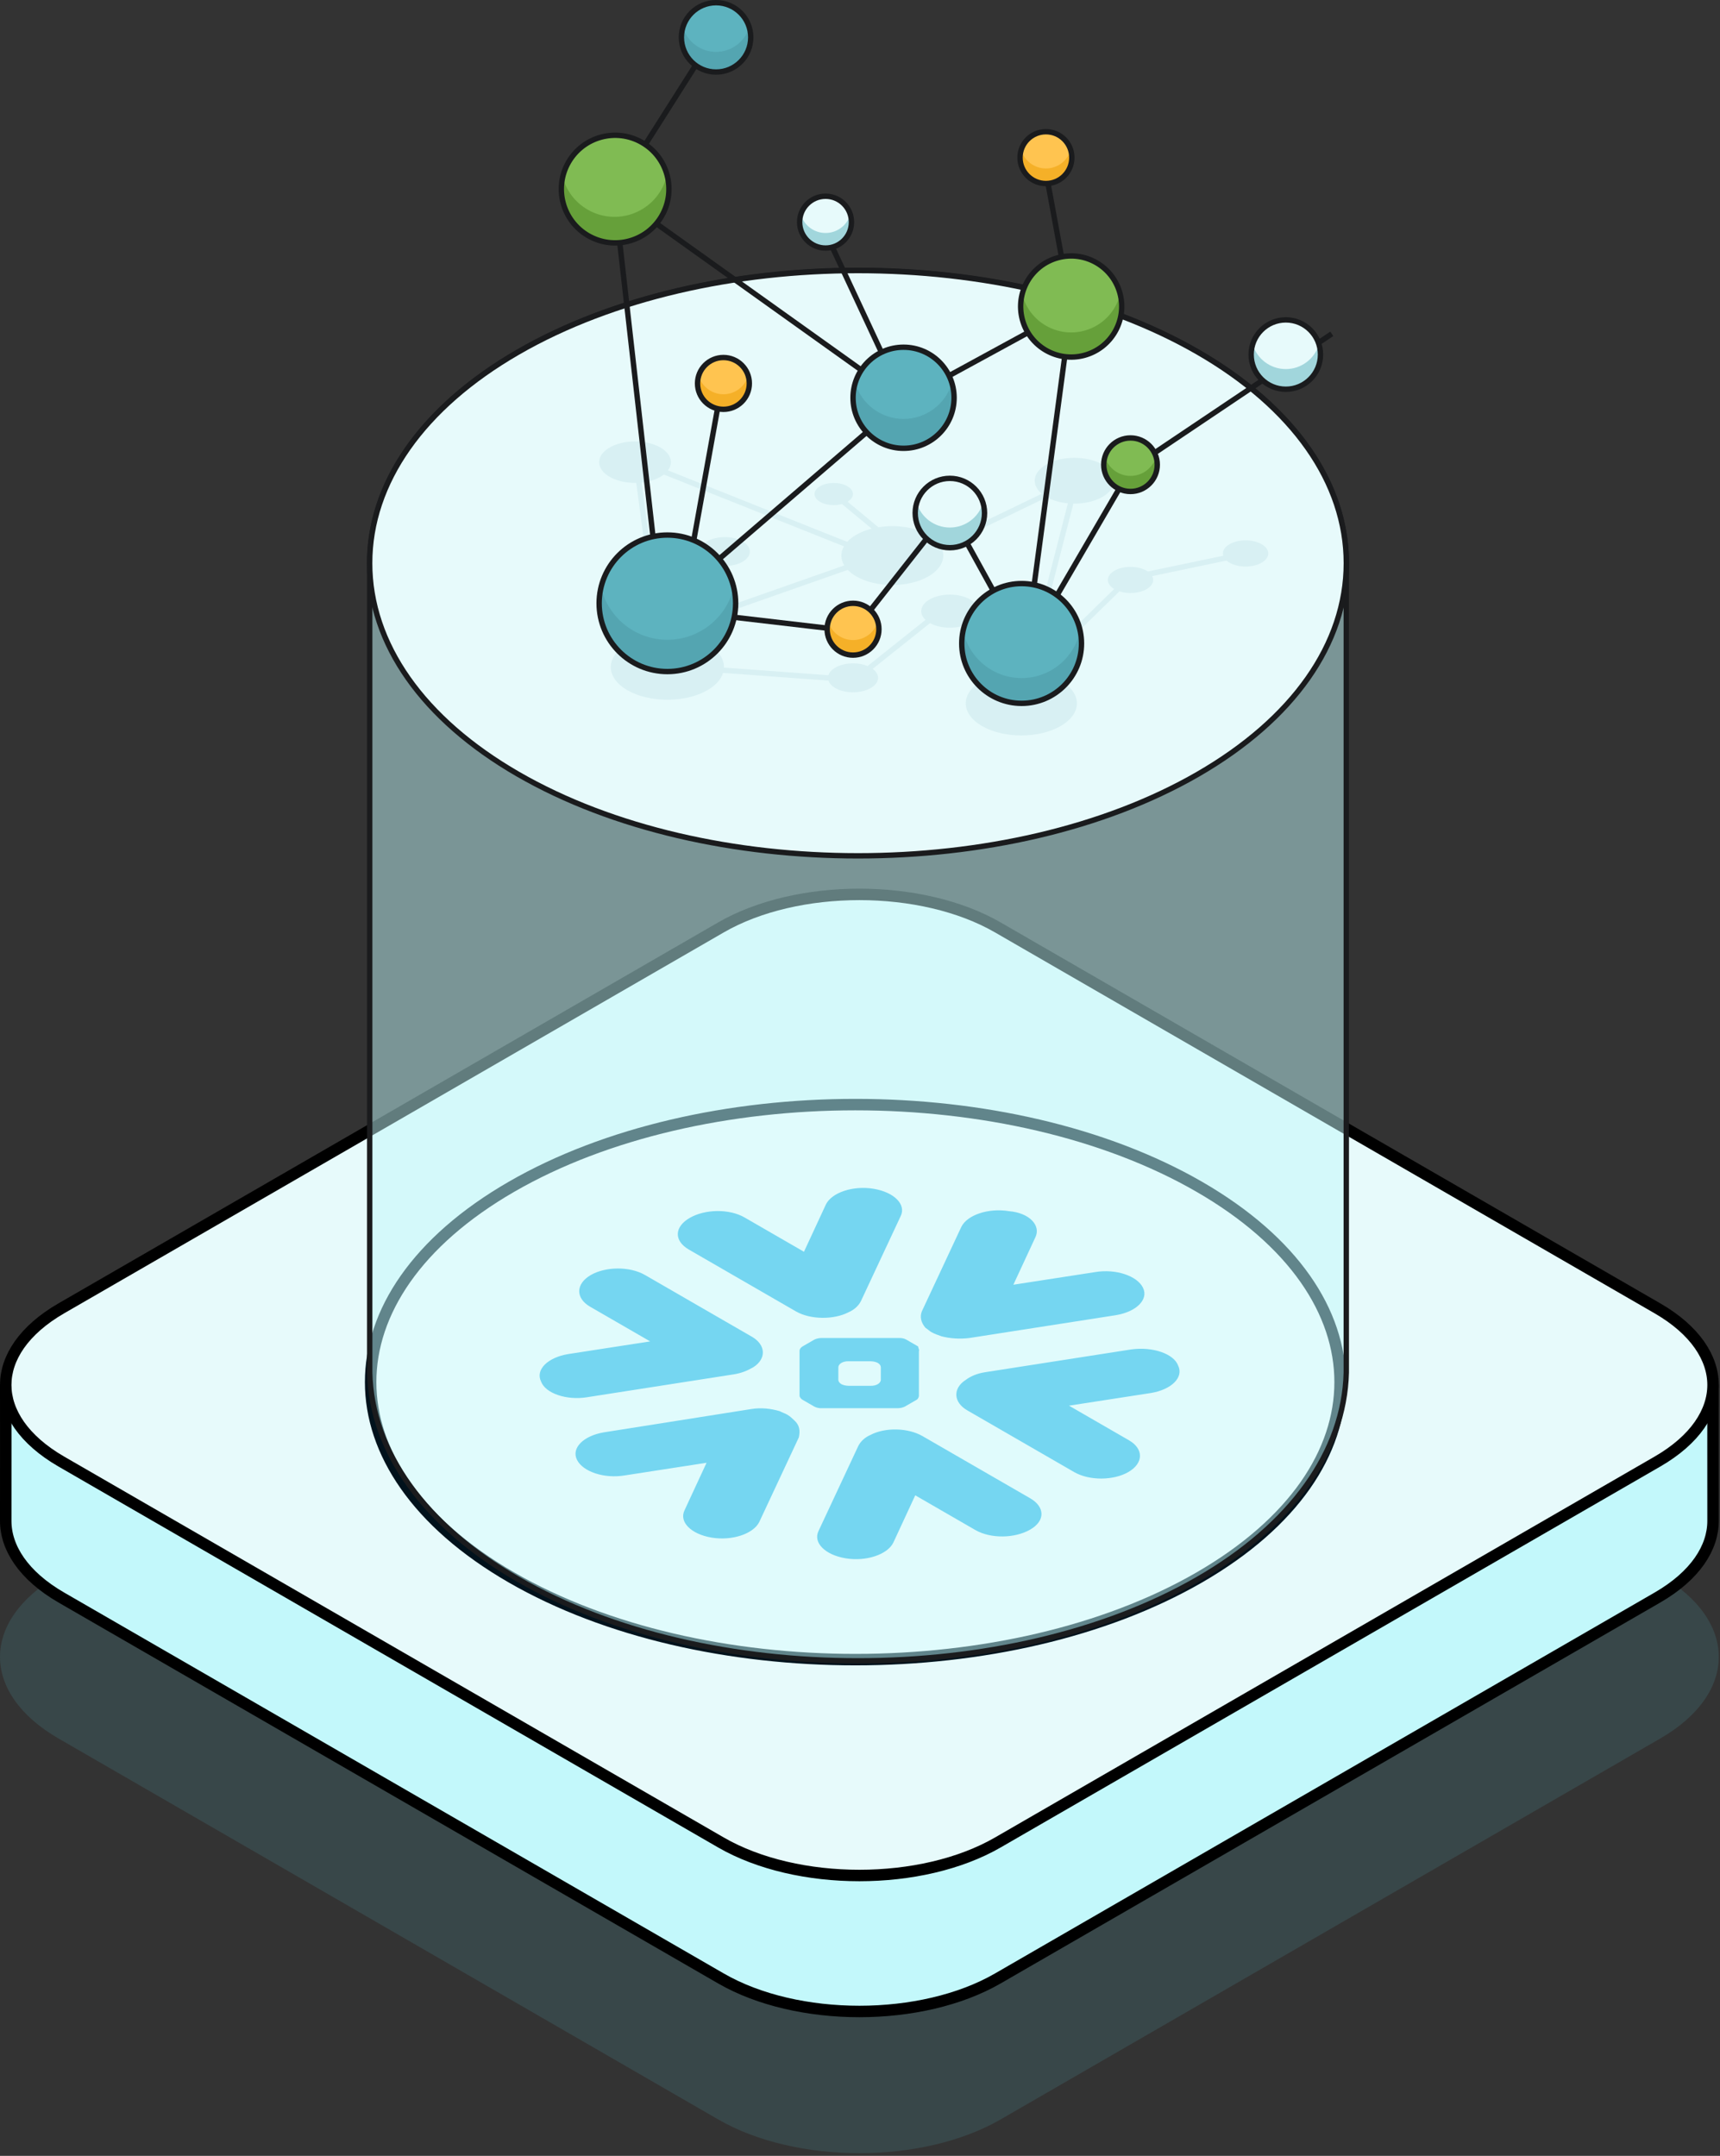
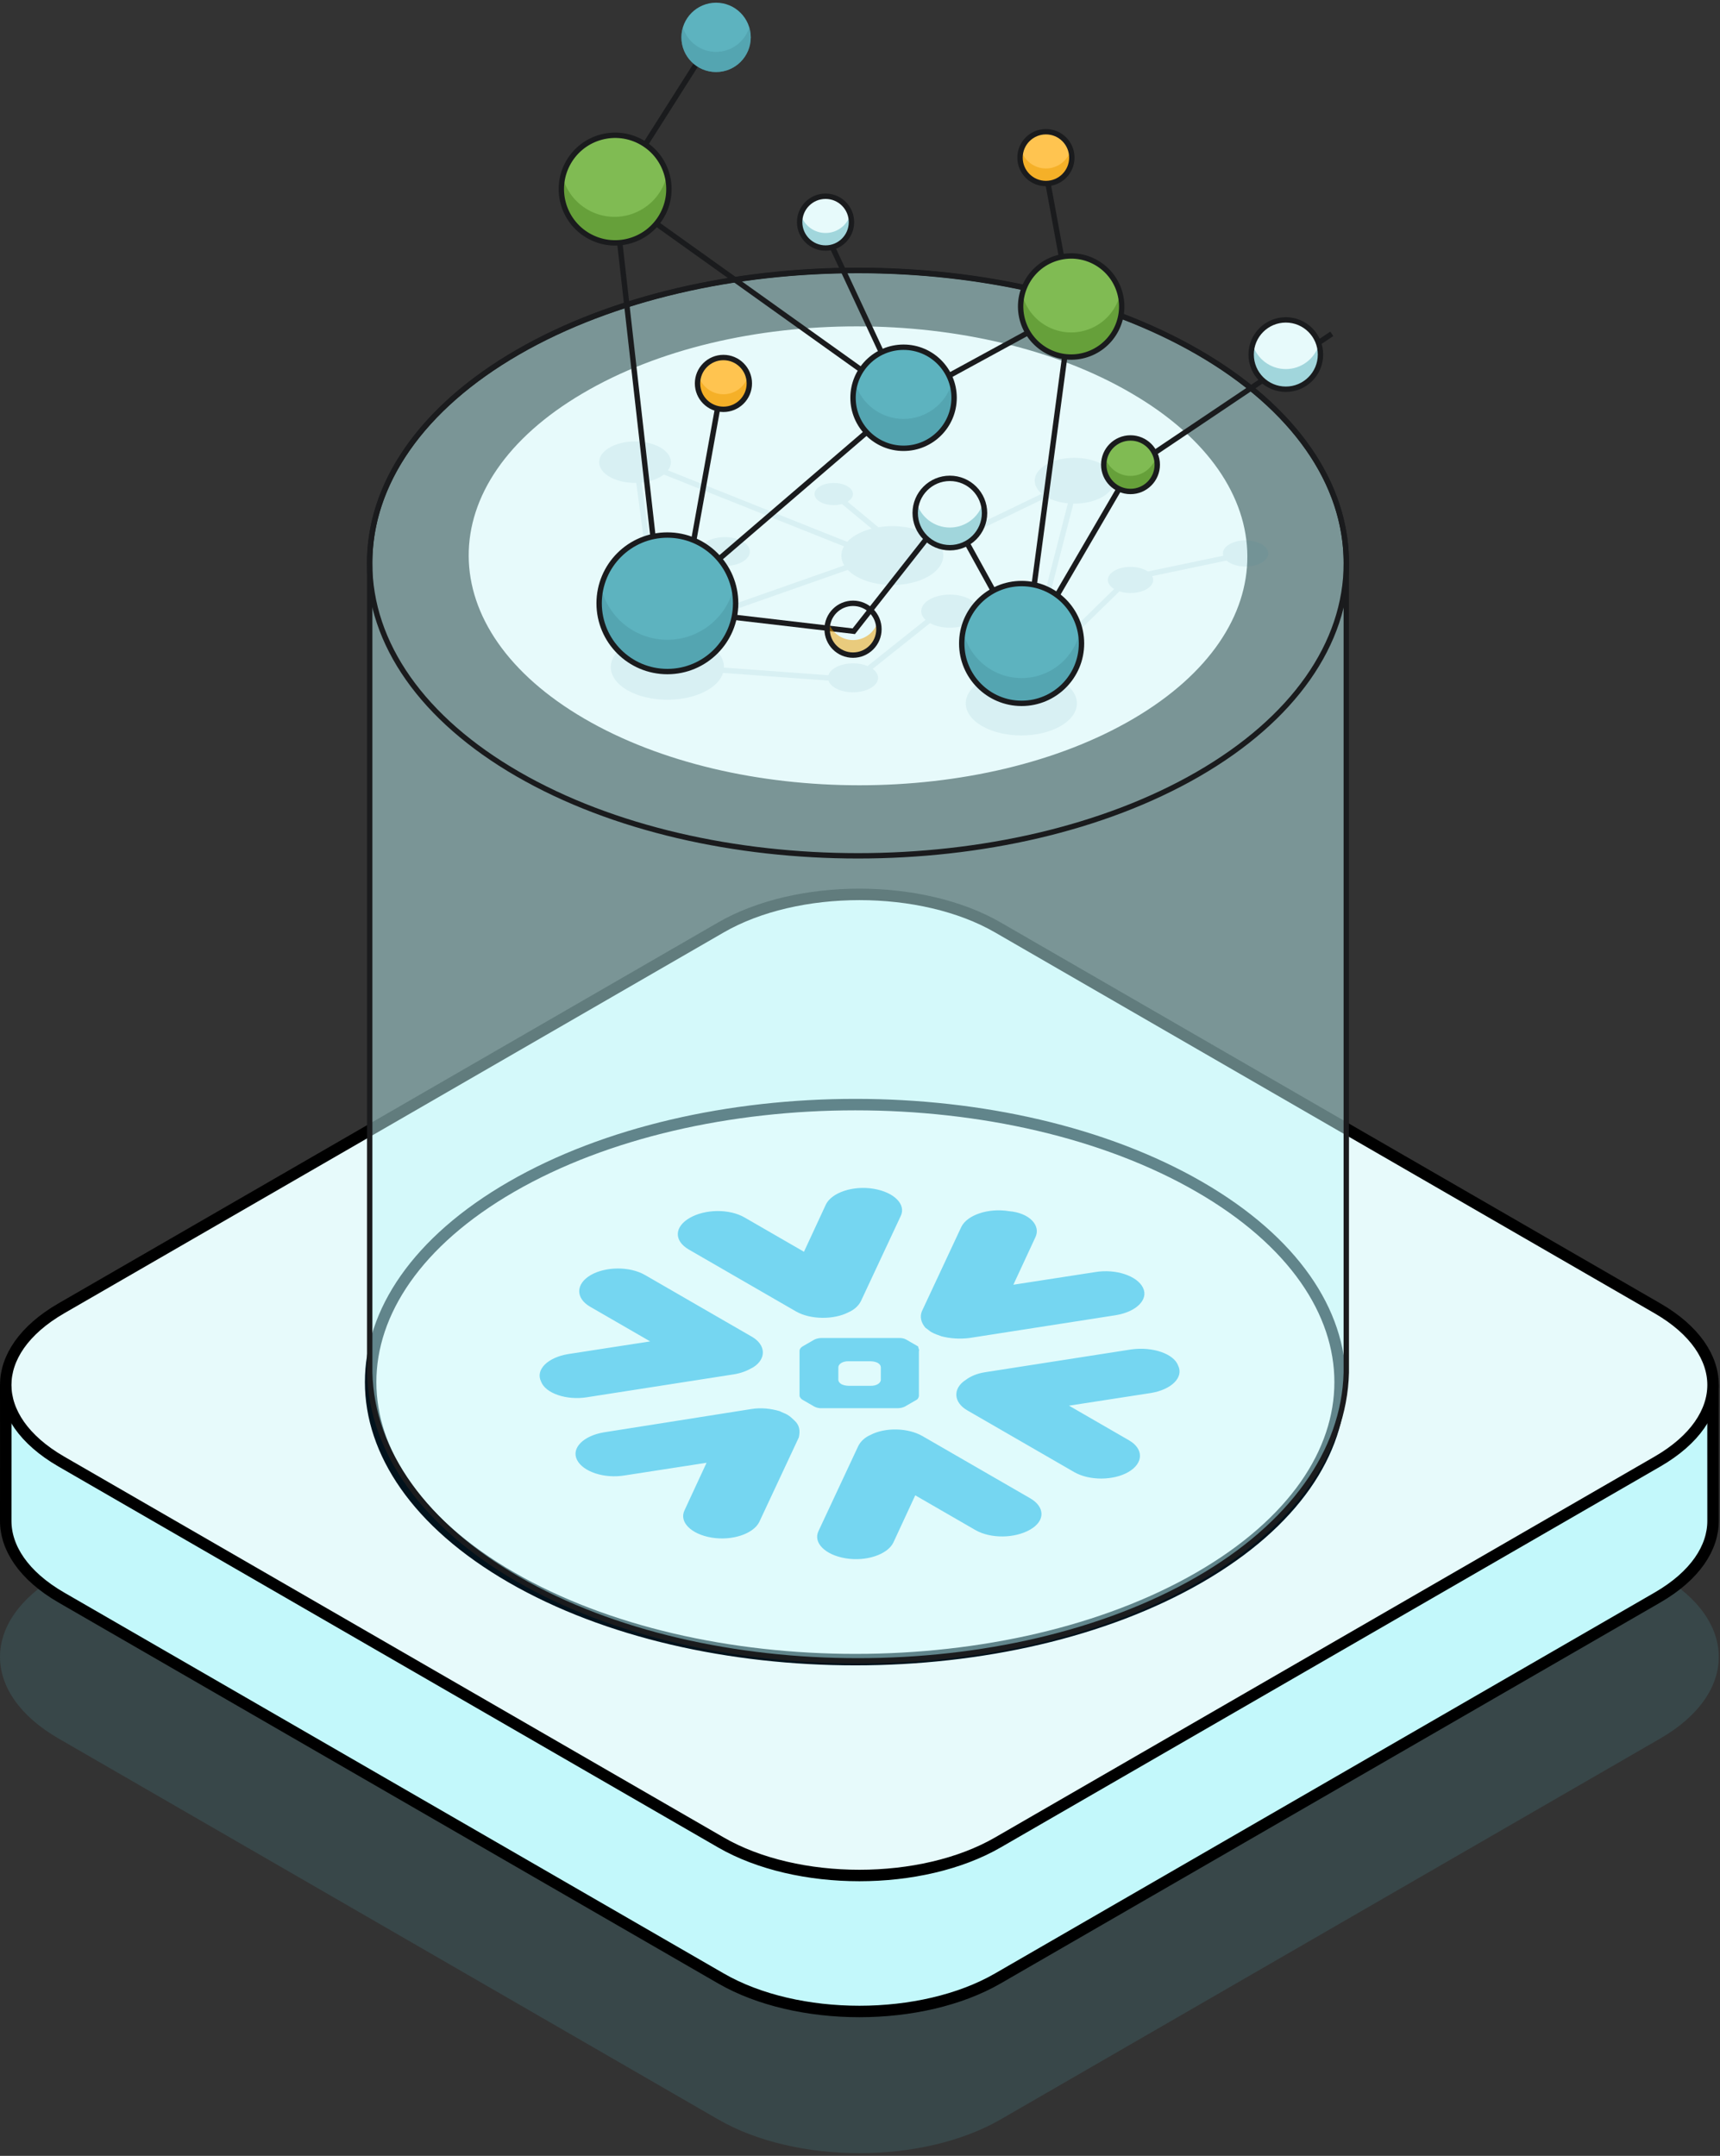
<svg xmlns="http://www.w3.org/2000/svg" width="320" height="401" viewBox="0 0 320 401" fill="none">
  <rect x="0" y="0" width="320" height="401" fill="#333333" stroke="none" />
  <path opacity="0.2" d="M10.891 323.37C-3.63 314.986 -3.63 301.393 10.891 293.009L133.593 222.167C148.114 213.783 171.658 213.783 186.18 222.167L308.882 293.009C323.403 301.393 323.403 314.986 308.882 323.37L186.18 394.212C171.658 402.596 148.114 402.596 133.593 394.212L10.891 323.37Z" fill="#4C99A4" />
  <path d="M159.887 191.652C169.265 191.652 178.586 193.722 185.646 197.798L185.691 197.824L185.739 197.846L318.706 258.255C318.706 258.31 318.706 258.369 318.706 258.431C318.706 258.983 318.706 259.779 318.705 260.75C318.704 262.693 318.702 265.34 318.701 268.159C318.699 273.796 318.699 280.122 318.707 282.865C318.721 287.855 315.43 293.066 308.349 297.154L185.646 367.997C178.586 372.073 169.265 374.142 159.887 374.142C150.508 374.142 141.186 372.073 134.126 367.997L11.424 297.154C4.342 293.066 1.052 287.855 1.066 282.865C1.074 280.122 1.074 273.796 1.072 268.159C1.071 265.34 1.07 262.693 1.068 260.75C1.068 259.779 1.067 258.983 1.066 258.431C1.066 258.369 1.066 258.311 1.066 258.256L134.034 197.846L134.081 197.824L134.126 197.798C141.186 193.722 150.508 191.652 159.887 191.652Z" fill="#C3F8FB" stroke="black" stroke-width="2.132" />
  <path d="M159.887 166.361C169.265 166.361 178.586 168.43 185.646 172.506L308.349 243.348C315.415 247.428 318.707 252.627 318.707 257.606C318.707 262.585 315.415 267.783 308.349 271.863L185.646 342.705C178.586 346.782 169.265 348.85 159.887 348.85C150.508 348.85 141.186 346.782 134.126 342.705L11.424 271.863C4.358 267.783 1.065 262.585 1.065 257.606C1.065 252.627 4.357 247.428 11.424 243.348L134.126 172.506C141.187 168.43 150.508 166.361 159.887 166.361Z" fill="#E7FAFB" stroke="black" stroke-width="2.132" />
  <path d="M159.139 205.461C182.354 205.461 205.512 210.578 223.129 220.749C240.753 230.924 249.323 244.111 249.323 257.079C249.323 270.046 240.753 283.233 223.129 293.408C205.512 303.579 182.354 308.696 159.139 308.696C135.924 308.696 112.767 303.579 95.15 293.408C77.526 283.233 68.956 270.046 68.956 257.079C68.956 244.111 77.527 230.924 95.15 220.749C112.767 210.578 135.924 205.461 159.139 205.461Z" fill="white" stroke="#01121C" stroke-width="2.132" />
  <path d="M147.799 264.214C147.394 263.824 146.983 263.429 146.438 263.115C146.03 262.879 145.486 262.722 145.078 262.486C143.441 262.013 141.672 261.777 139.764 262.089L112.381 266.416C108.568 267.047 106.251 269.327 107.343 271.529C108.432 273.733 112.381 275.07 116.195 274.44L131.453 272.081L127.367 280.89C126.275 283.092 128.595 285.374 132.405 286.003C136.219 286.633 140.175 285.296 141.26 283.094L148.619 267.363C148.891 266.102 148.755 265.081 147.799 264.214ZM161.972 266.89C160.883 267.361 160.067 268.147 159.655 269.013L152.296 284.744C151.204 286.945 153.525 289.228 157.338 289.854C161.155 290.487 165.105 289.149 166.194 286.945L170.279 278.136L181.451 284.586C184.316 286.24 188.81 286.16 191.671 284.508C194.532 282.856 194.392 280.262 191.667 278.688L171.644 267.127C168.919 265.554 164.697 265.474 161.972 266.89ZM157.882 244.078C158.971 243.607 159.787 242.821 160.199 241.955L167.558 226.224C168.65 224.023 166.33 221.74 162.516 221.114C158.699 220.481 154.749 221.819 153.661 224.023L149.575 232.832L138.535 226.458C135.674 224.806 131.177 224.885 128.316 226.536C125.455 228.188 125.319 230.785 128.18 232.437L148.071 243.921C150.792 245.492 155.161 245.496 157.882 244.078ZM109.244 259.887L136.491 255.639C137.988 255.403 139.08 254.93 140.168 254.301C142.621 252.728 142.485 250.136 139.896 248.641L120.005 237.157C117.144 235.505 112.65 235.581 109.925 237.155C107.064 238.806 107.064 241.482 109.789 243.055L120.961 249.505L105.703 251.864C101.889 252.495 99.573 254.775 100.665 256.977C101.478 259.178 105.431 260.514 109.244 259.887ZM163.329 253.516C162.956 253.319 162.473 253.208 161.968 253.202L157.882 253.199C157.629 253.192 157.376 253.216 157.14 253.271C156.905 253.326 156.692 253.409 156.518 253.516C156.178 253.731 155.985 254.01 155.974 254.301L155.97 256.66C155.981 256.953 156.176 257.233 156.518 257.448C156.79 257.605 157.335 257.762 157.882 257.764H161.965C162.218 257.772 162.472 257.748 162.707 257.693C162.943 257.638 163.155 257.555 163.329 257.448C163.601 257.291 163.873 256.977 163.873 256.662L163.877 254.303C163.866 254.011 163.671 253.731 163.329 253.516ZM170.96 251.314L170.96 259.65C170.956 259.809 170.82 260.202 170.548 260.359L168.371 261.616C167.998 261.814 167.513 261.926 167.006 261.932L152.569 261.932C152.158 261.893 151.777 261.782 151.476 261.616L149.299 260.359C149.027 260.202 148.755 259.887 148.751 259.571L148.751 251.235C148.762 250.943 148.956 250.663 149.299 250.448L151.476 249.191C151.849 248.993 152.334 248.88 152.841 248.875H167.279C167.532 248.867 167.785 248.892 168.021 248.946C168.256 249.001 168.468 249.084 168.643 249.191L170.82 250.448C170.824 250.764 171.092 251.076 170.96 251.314ZM210.467 250.998L183.22 255.246C181.724 255.482 180.499 256.032 179.679 256.662C177.226 258.236 177.359 260.83 179.951 262.327L199.839 273.809C202.703 275.463 207.197 275.382 209.922 273.809C212.783 272.157 212.783 269.482 210.058 267.909L198.886 261.459L214.141 259.102C217.958 258.469 220.275 256.189 219.182 253.987C218.37 251.785 214.416 250.45 210.467 250.998ZM192.62 230.154L188.534 238.963L203.788 236.607C207.606 235.974 211.559 237.314 212.644 239.515C213.736 241.717 211.419 243.998 207.606 244.628L180.356 248.875C178.617 249.092 176.804 248.983 175.181 248.562C174.501 248.323 173.817 248.089 173.273 247.775C172.865 247.539 172.596 247.223 172.188 246.987C171.368 246.042 171.096 244.942 171.504 243.921L178.859 228.188C179.951 225.987 183.901 224.649 187.714 225.28C191.531 225.594 193.708 227.955 192.62 230.154Z" fill="#29B5E8" />
  <path d="M222.897 65.481C205.192 55.259 182.282 50.283 159.626 50.283C136.97 50.283 114.06 55.259 96.354 65.481C78.369 75.864 68.431 90.213 68.782 105.485V255.208C68.782 255.246 68.782 255.285 68.783 255.323C69.147 270.018 79.006 283.712 96.354 293.727C114.06 303.948 136.97 308.924 159.626 308.924C182.282 308.924 205.192 303.948 222.897 293.727C240.246 283.712 250.105 270.018 250.469 255.323C250.469 255.299 250.47 255.275 250.47 255.251C250.47 255.236 250.47 255.222 250.47 255.207V105.486C250.821 90.213 240.883 75.864 222.897 65.481Z" fill="#C3F8FB" fill-opacity="0.5" stroke="#1A1B1D" stroke-linejoin="round" />
-   <path d="M159.626 50.324C182.282 50.324 205.193 55.3 222.898 65.521C240.576 75.727 250.479 89.76 250.479 104.756C250.479 119.752 240.576 133.784 222.898 143.99C205.193 154.211 182.282 159.187 159.626 159.187C136.97 159.187 114.06 154.211 96.355 143.99C78.676 133.784 68.773 119.752 68.773 104.756C68.773 89.76 78.676 75.727 96.355 65.521C114.06 55.3 136.97 50.324 159.626 50.324Z" fill="#E7FAFB" />
  <path d="M159.626 50.324V49.824V50.324ZM222.898 65.521L223.148 65.088V65.088L222.898 65.521ZM250.479 104.756H250.979H250.479ZM222.898 143.99L223.148 144.423L222.898 143.99ZM159.626 159.187V159.687V159.187ZM96.355 143.99L96.105 144.423H96.105L96.355 143.99ZM68.773 104.756H68.273H68.773ZM96.355 65.521L96.105 65.088L96.105 65.088L96.355 65.521ZM159.626 50.324V50.824C182.218 50.824 205.037 55.788 222.648 65.954L222.898 65.521L223.148 65.088C205.349 54.813 182.347 49.824 159.626 49.824V50.324ZM222.898 65.521L222.648 65.954C240.236 76.108 249.979 90.002 249.979 104.756H250.479H250.979C250.979 89.517 240.917 75.347 223.148 65.088L222.898 65.521ZM250.479 104.756H249.979C249.979 119.51 240.236 133.403 222.648 143.557L222.898 143.99L223.148 144.423C240.917 134.165 250.979 119.994 250.979 104.756H250.479ZM222.898 143.99L222.648 143.557C205.037 153.724 182.218 158.687 159.626 158.687V159.187V159.687C182.347 159.687 205.349 154.698 223.148 144.423L222.898 143.99ZM159.626 159.187V158.687C137.035 158.687 114.216 153.724 96.605 143.557L96.355 143.99L96.105 144.423C113.904 154.698 136.906 159.687 159.626 159.687V159.187ZM96.355 143.99L96.605 143.557C79.016 133.403 69.273 119.51 69.273 104.756H68.773H68.273C68.273 119.994 78.336 134.165 96.105 144.423L96.355 143.99ZM68.773 104.756H69.273C69.273 90.002 79.016 76.108 96.605 65.954L96.355 65.521L96.105 65.088C78.336 75.347 68.273 89.517 68.273 104.756H68.773ZM96.355 65.521L96.605 65.954C114.216 55.788 137.035 50.824 159.626 50.824V50.324V49.824C136.906 49.824 113.904 54.813 96.105 65.088L96.355 65.521Z" fill="#1A1B1D" />
  <path d="M210.328 73.631C238.535 90.085 238.646 116.769 210.661 133.223C182.676 149.678 137.145 149.678 108.938 133.223C80.731 116.769 80.62 90.085 108.605 73.631C136.59 57.065 182.121 57.065 210.328 73.631Z" fill="#E7FAFB" stroke="#E7FAFB" stroke-linejoin="round" />
  <path opacity="0.08" d="M113.423 83.24C116.03 81.736 120.258 81.735 122.865 83.24C124.856 84.39 125.323 86.083 124.273 87.49L157.619 100.788C158.053 100.314 158.616 99.868 159.308 99.469C160.159 98.978 161.132 98.601 162.17 98.335L156.649 93.753C155.321 94.118 153.685 93.985 152.586 93.351C151.191 92.545 151.191 91.24 152.586 90.435C153.981 89.629 156.244 89.629 157.639 90.435C159.016 91.23 159.032 92.51 157.691 93.318L163.421 98.073C166.62 97.551 170.202 98.016 172.72 99.47C173.551 99.95 174.195 100.497 174.654 101.081L193.815 91.837C191.82 90.176 192.103 87.88 194.666 86.401C197.549 84.737 202.223 84.737 205.106 86.401C207.988 88.066 207.988 90.764 205.106 92.428C203.616 93.288 201.649 93.702 199.698 93.673L193.506 117.756L195.223 121.334L207.283 109.558C205.697 108.604 205.716 107.091 207.343 106.152C208.99 105.201 211.66 105.201 213.307 106.152C214.954 107.102 214.954 108.644 213.307 109.595C211.941 110.383 209.871 110.515 208.265 109.995L195.424 122.536L194.925 123.024L194.623 122.396L193.327 119.695L192.896 125.096C194.517 125.367 196.046 125.871 197.324 126.609C201.362 128.94 201.362 132.718 197.324 135.049C193.287 137.38 186.741 137.38 182.703 135.049C178.666 132.718 178.666 128.938 182.703 126.608C183.548 126.12 184.503 125.736 185.521 125.452L179.468 116.314C177.45 117.016 174.8 116.878 173.031 115.899L162.361 124.413C163.806 125.469 163.684 127.004 161.996 127.979C160.177 129.029 157.228 129.029 155.408 127.979C154.73 127.587 154.306 127.105 154.133 126.6L134.525 125.161C134.157 126.34 133.187 127.468 131.61 128.379C127.497 130.752 120.831 130.752 116.719 128.378C112.607 126.004 112.607 122.155 116.719 119.781C118.248 118.899 120.13 118.345 122.103 118.118V117.838L118.371 89.816C116.588 89.85 114.785 89.477 113.423 88.691C110.816 87.186 110.816 84.745 113.423 83.24ZM175.179 101.938C176.014 103.761 175.195 105.783 172.719 107.212C169.015 109.35 163.01 109.35 159.307 107.212C158.669 106.844 158.143 106.435 157.725 106.001L123.529 118.013C126.431 117.912 129.393 118.502 131.611 119.782C133.706 120.992 134.73 122.585 134.69 124.17L154.12 125.595C154.284 125.075 154.713 124.578 155.408 124.176C157.044 123.232 159.593 123.137 161.412 123.89L172.185 115.295C170.911 114.108 171.165 112.531 172.949 111.501C175.031 110.299 178.407 110.299 180.489 111.501C182.57 112.703 182.569 114.652 180.488 115.854C180.457 115.871 180.426 115.887 180.396 115.903L186.555 125.202C188.275 124.851 190.124 124.77 191.904 124.96L192.479 117.77L192.482 117.727L192.492 117.685L198.679 93.617C197.254 93.482 195.886 93.105 194.771 92.486L175.179 101.938ZM123.505 88.261C123.312 88.41 123.1 88.555 122.865 88.691C121.875 89.262 120.651 89.616 119.371 89.753L123.017 117.134L157.073 105.17C156.371 104.025 156.351 102.773 157.009 101.621L123.505 88.261ZM228.755 101.222C230.402 100.271 233.072 100.271 234.719 101.222C236.366 102.173 236.366 103.714 234.719 104.665C233.072 105.616 230.402 105.615 228.755 104.664C227.108 103.713 227.108 102.173 228.755 101.222ZM131.559 100.69C133.378 99.64 136.327 99.641 138.146 100.691C139.965 101.741 139.965 103.443 138.146 104.493C136.327 105.543 133.377 105.544 131.558 104.493C129.739 103.443 129.74 101.74 131.559 100.69Z" fill="#30839D" />
  <path d="M210.273 107.5L231.773 103" stroke="#D8F0F3" />
  <path d="M190.803 120.772L199.273 57.5M190.803 120.772L176.548 94.914L158.846 117.414L123.001 113.232M190.803 120.772L210.379 87.201L247.773 62.094M199.273 57.5L168.153 74.467M199.273 57.5L194.773 33M168.153 74.467L123.001 113.232M168.153 74.467L114.273 36M168.153 74.467L152.773 41.5M123.001 113.232L114.273 36M123.001 113.232L127.465 109.399L133.773 74.467M114.273 36L130.773 10" stroke="#1A1B1D" />
  <circle cx="12.697" cy="12.697" r="12.697" transform="matrix(-4.37114e-08 1 1 4.37114e-08 111.468 99.52)" fill="#5DB3BF" />
  <path opacity="0.5" d="M111.468 112.217C111.468 119.23 117.153 124.915 124.165 124.915C131.178 124.914 136.862 119.23 136.862 112.217C136.862 111.199 136.741 110.209 136.515 109.26C135.183 114.847 130.16 119 124.165 119C118.171 119 113.147 114.847 111.815 109.26C111.588 110.209 111.468 111.199 111.468 112.217Z" fill="#4C99A4" />
  <circle cx="12.697" cy="12.697" r="12.697" transform="matrix(-4.37114e-08 1 1 4.37114e-08 111.468 99.52)" stroke="#1A1B1D" />
  <circle cx="9.401" cy="9.401" r="9.401" transform="matrix(0.259 0.966 0.966 -0.259 187.773 50.367)" fill="#80BB53" />
  <path opacity="0.5" d="M190.206 59.448C191.55 64.463 196.705 67.44 201.72 66.096C206.687 64.765 209.65 59.698 208.403 54.729C207.594 57.924 205.13 60.599 201.721 61.513C196.706 62.857 191.55 59.88 190.207 54.865C190.194 54.817 190.183 54.768 190.17 54.719C189.79 56.224 189.776 57.843 190.206 59.448Z" fill="#4D8622" />
  <circle cx="9.401" cy="9.401" r="9.401" transform="matrix(0.259 0.966 0.966 -0.259 187.773 50.367)" stroke="#1A1B1D" />
  <circle cx="11.141" cy="11.141" r="11.141" transform="matrix(-4.37114e-08 1 1 4.37114e-08 178.928 108.545)" fill="#5DB3BF" />
  <path opacity="0.5" d="M178.928 119.687C178.928 125.84 183.916 130.828 190.07 130.828C196.223 130.828 201.21 125.84 201.21 119.687C201.21 118.879 201.122 118.092 200.959 117.333C199.879 122.356 195.415 126.121 190.07 126.121C184.724 126.121 180.259 122.356 179.179 117.333C179.016 118.092 178.928 118.879 178.928 119.687Z" fill="#4C99A4" />
  <circle cx="11.141" cy="11.141" r="11.141" transform="matrix(-4.37114e-08 1 1 4.37114e-08 178.928 108.545)" stroke="#1A1B1D" />
  <circle cx="10.007" cy="10.007" r="10.007" transform="matrix(-0.5 0.866 0.866 0.5 110.78 21.5)" fill="#80BB53" />
  <path opacity="0.5" d="M104.681 32.958C103.736 37.122 105.547 41.589 109.439 43.836C114.225 46.599 120.346 44.96 123.109 40.174C124.499 37.767 124.773 35.023 124.096 32.538C123.879 33.494 123.517 34.436 123.001 35.33C120.237 40.116 114.118 41.756 109.331 38.993C106.952 37.619 105.351 35.415 104.681 32.958Z" fill="#4D8622" />
  <circle cx="10.007" cy="10.007" r="10.007" transform="matrix(-0.5 0.866 0.866 0.5 110.78 21.5)" stroke="#1A1B1D" />
  <circle cx="9.401" cy="9.401" r="9.401" transform="matrix(-4.37114e-08 1 1 4.37114e-08 158.703 64.585)" fill="#5DB3BF" />
  <path opacity="0.5" d="M158.703 73.986C158.703 79.178 162.912 83.387 168.104 83.387C173.296 83.387 177.506 79.178 177.506 73.986C177.506 73.035 177.363 72.118 177.1 71.252C175.929 75.111 172.346 77.921 168.104 77.921C163.863 77.921 160.278 75.112 159.107 71.252C158.845 72.118 158.703 73.035 158.703 73.986Z" fill="#4C99A4" />
  <circle cx="9.401" cy="9.401" r="9.401" transform="matrix(-4.37114e-08 1 1 4.37114e-08 158.703 64.585)" stroke="#1A1B1D" />
  <circle cx="6.45" cy="6.45" r="6.45" transform="matrix(-4.37114e-08 1 1 4.37114e-08 170.269 88.976)" fill="#E7FAFB" />
  <path opacity="0.5" d="M170.268 95.426C170.269 98.988 173.156 101.876 176.719 101.876C180.28 101.875 183.167 98.988 183.168 95.426C183.168 94.774 183.071 94.144 182.89 93.55C182.087 96.198 179.628 98.124 176.719 98.124C173.809 98.124 171.349 96.198 170.546 93.55C170.366 94.144 170.268 94.774 170.268 95.426Z" fill="#5DB3BF" />
  <circle cx="6.45" cy="6.45" r="6.45" transform="matrix(-4.37114e-08 1 1 4.37114e-08 170.269 88.976)" stroke="#1A1B1D" />
  <circle cx="6.45" cy="6.45" r="6.45" transform="matrix(-4.37114e-08 1 1 4.37114e-08 126.773 0.5)" fill="#5DB3BF" />
  <path opacity="0.5" d="M126.772 6.951C126.773 10.513 129.661 13.4 133.223 13.4C136.785 13.4 139.672 10.512 139.672 6.951C139.672 6.298 139.575 5.668 139.395 5.075C138.591 7.722 136.132 9.649 133.223 9.649C130.313 9.649 127.853 7.722 127.05 5.075C126.87 5.668 126.772 6.298 126.772 6.951Z" fill="#4C99A4" />
-   <circle cx="6.45" cy="6.45" r="6.45" transform="matrix(-4.37114e-08 1 1 4.37114e-08 126.773 0.5)" stroke="#1A1B1D" />
  <circle cx="6.45" cy="6.45" r="6.45" transform="matrix(-4.37114e-08 1 1 4.37114e-08 232.772 59.5)" fill="#E7FAFB" />
  <path opacity="0.5" d="M232.772 65.951C232.772 69.513 235.66 72.4 239.222 72.4C242.784 72.4 245.671 69.513 245.672 65.951C245.672 65.298 245.574 64.668 245.394 64.075C244.591 66.722 242.132 68.649 239.222 68.649C236.313 68.649 233.853 66.722 233.05 64.075C232.869 64.668 232.772 65.298 232.772 65.951Z" fill="#5DB3BF" />
  <circle cx="6.45" cy="6.45" r="6.45" transform="matrix(-4.37114e-08 1 1 4.37114e-08 232.772 59.5)" stroke="#1A1B1D" />
  <circle cx="4.978" cy="4.978" r="4.978" transform="matrix(-4.37114e-08 1 1 4.37114e-08 205.348 81.46)" fill="#80BB53" />
  <path opacity="0.5" d="M205.347 86.438C205.347 89.187 207.576 91.415 210.325 91.415C213.074 91.415 215.302 89.187 215.302 86.438C215.302 85.934 215.227 85.449 215.088 84.991C214.468 87.034 212.57 88.521 210.325 88.521C208.079 88.521 206.181 87.034 205.561 84.991C205.422 85.449 205.347 85.934 205.347 86.438Z" fill="#4D8622" />
  <circle cx="4.978" cy="4.978" r="4.978" transform="matrix(-4.37114e-08 1 1 4.37114e-08 205.348 81.46)" stroke="#1A1B1D" />
-   <circle cx="4.819" cy="4.819" r="4.819" transform="matrix(-4.37114e-08 1 1 4.37114e-08 153.884 112.217)" fill="#FFC450" />
  <path opacity="0.5" d="M153.884 117.036C153.884 119.697 156.041 121.854 158.702 121.855C161.364 121.855 163.522 119.697 163.522 117.036C163.522 116.549 163.448 116.078 163.314 115.635C162.713 117.613 160.876 119.053 158.702 119.053C156.529 119.053 154.691 117.613 154.091 115.635C153.957 116.078 153.884 116.549 153.884 117.036Z" fill="#EC9C00" />
  <circle cx="4.819" cy="4.819" r="4.819" transform="matrix(-4.37114e-08 1 1 4.37114e-08 153.884 112.217)" stroke="#1A1B1D" />
  <circle cx="4.819" cy="4.819" r="4.819" transform="matrix(-4.37114e-08 1 1 4.37114e-08 129.773 66.5)" fill="#FFC450" />
  <path opacity="0.5" d="M129.773 71.319C129.773 73.98 131.93 76.137 134.591 76.137C137.252 76.137 139.41 73.98 139.41 71.319C139.41 70.832 139.337 70.361 139.202 69.918C138.602 71.895 136.765 73.336 134.591 73.336C132.417 73.335 130.58 71.895 129.98 69.918C129.845 70.361 129.773 70.832 129.773 71.319Z" fill="#EC9C00" />
  <circle cx="4.819" cy="4.819" r="4.819" transform="matrix(-4.37114e-08 1 1 4.37114e-08 129.773 66.5)" stroke="#1A1B1D" />
  <circle cx="4.819" cy="4.819" r="4.819" transform="matrix(-4.37114e-08 1 1 4.37114e-08 189.773 24.5)" fill="#FFC450" />
  <path opacity="0.5" d="M189.773 29.319C189.773 31.98 191.93 34.137 194.591 34.137C197.252 34.137 199.41 31.98 199.41 29.319C199.41 28.832 199.337 28.361 199.202 27.918C198.602 29.895 196.765 31.336 194.591 31.336C192.417 31.335 190.58 29.895 189.98 27.918C189.845 28.361 189.773 28.832 189.773 29.319Z" fill="#EC9C00" />
  <circle cx="4.819" cy="4.819" r="4.819" transform="matrix(-4.37114e-08 1 1 4.37114e-08 189.773 24.5)" stroke="#1A1B1D" />
  <circle cx="4.819" cy="4.819" r="4.819" transform="matrix(-4.37114e-08 1 1 4.37114e-08 148.773 36.5)" fill="#E7FAFB" />
  <path opacity="0.5" d="M148.772 41.319C148.773 43.98 150.93 46.137 153.591 46.137C156.252 46.137 158.41 43.98 158.41 41.319C158.41 40.832 158.337 40.361 158.202 39.918C157.602 41.895 155.765 43.336 153.591 43.336C151.417 43.335 149.58 41.895 148.979 39.918C148.845 40.361 148.772 40.832 148.772 41.319Z" fill="#5DB3BF" />
  <circle cx="4.819" cy="4.819" r="4.819" transform="matrix(-4.37114e-08 1 1 4.37114e-08 148.773 36.5)" stroke="#1A1B1D" />
</svg>